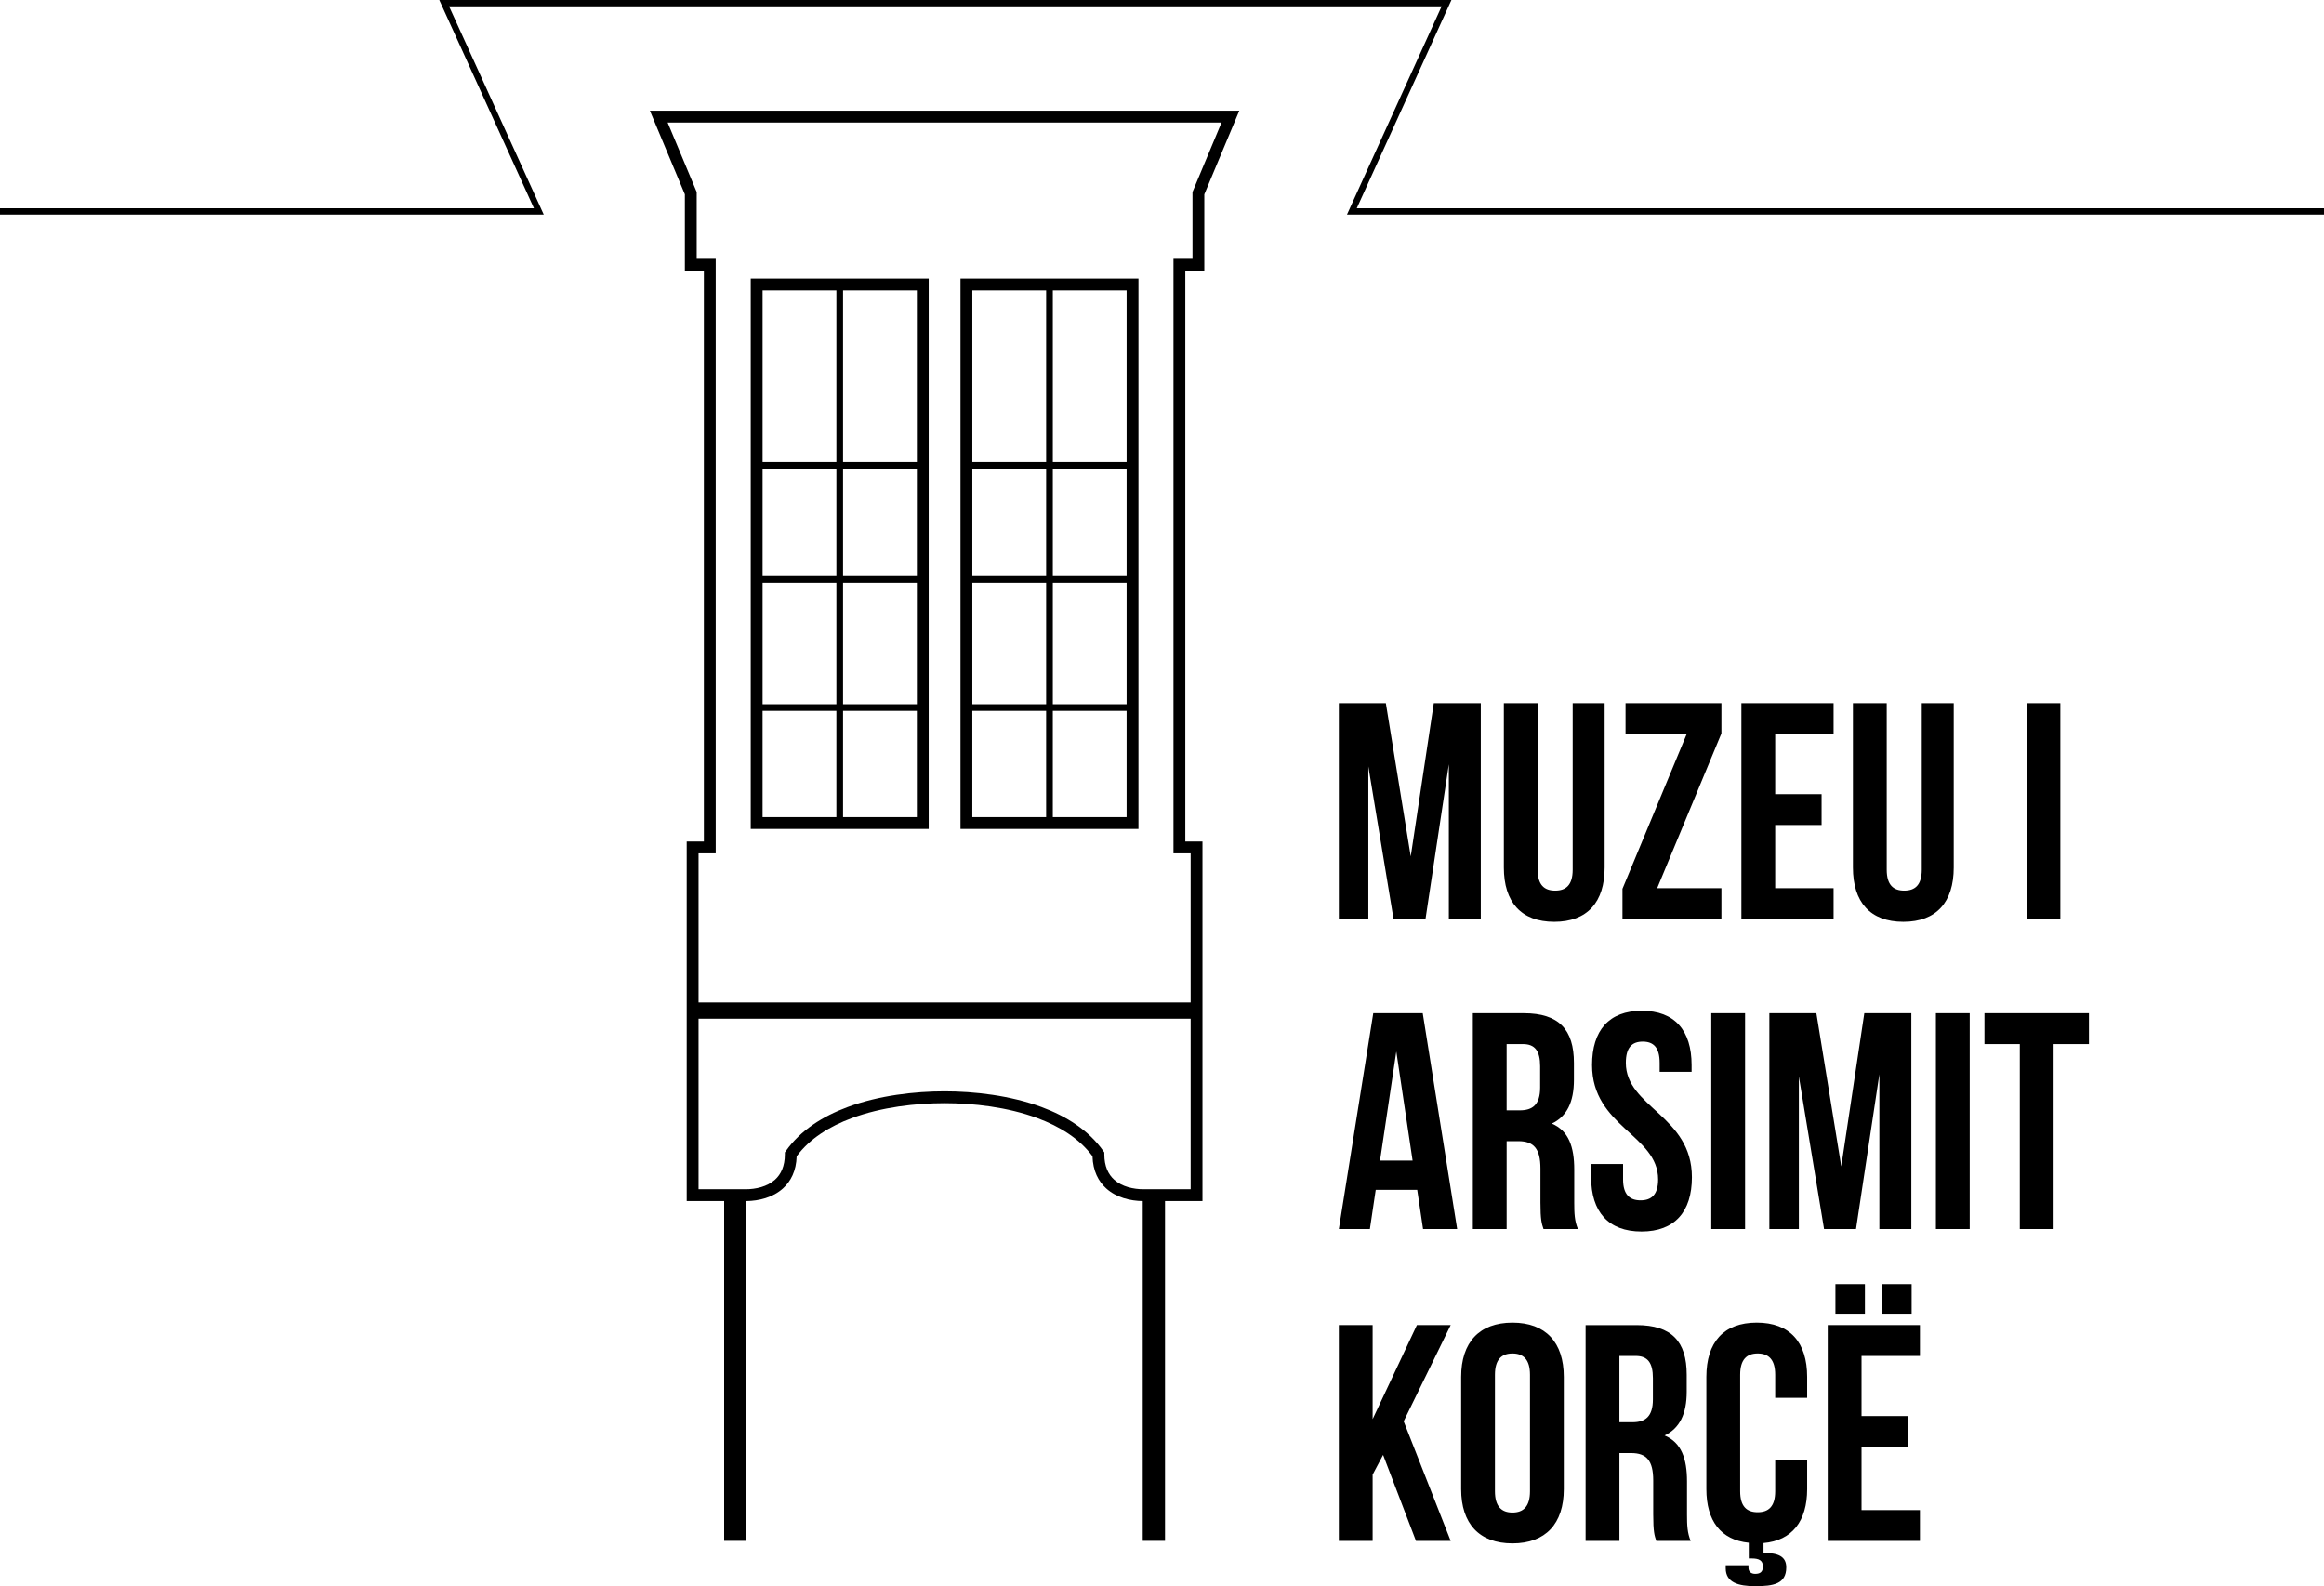
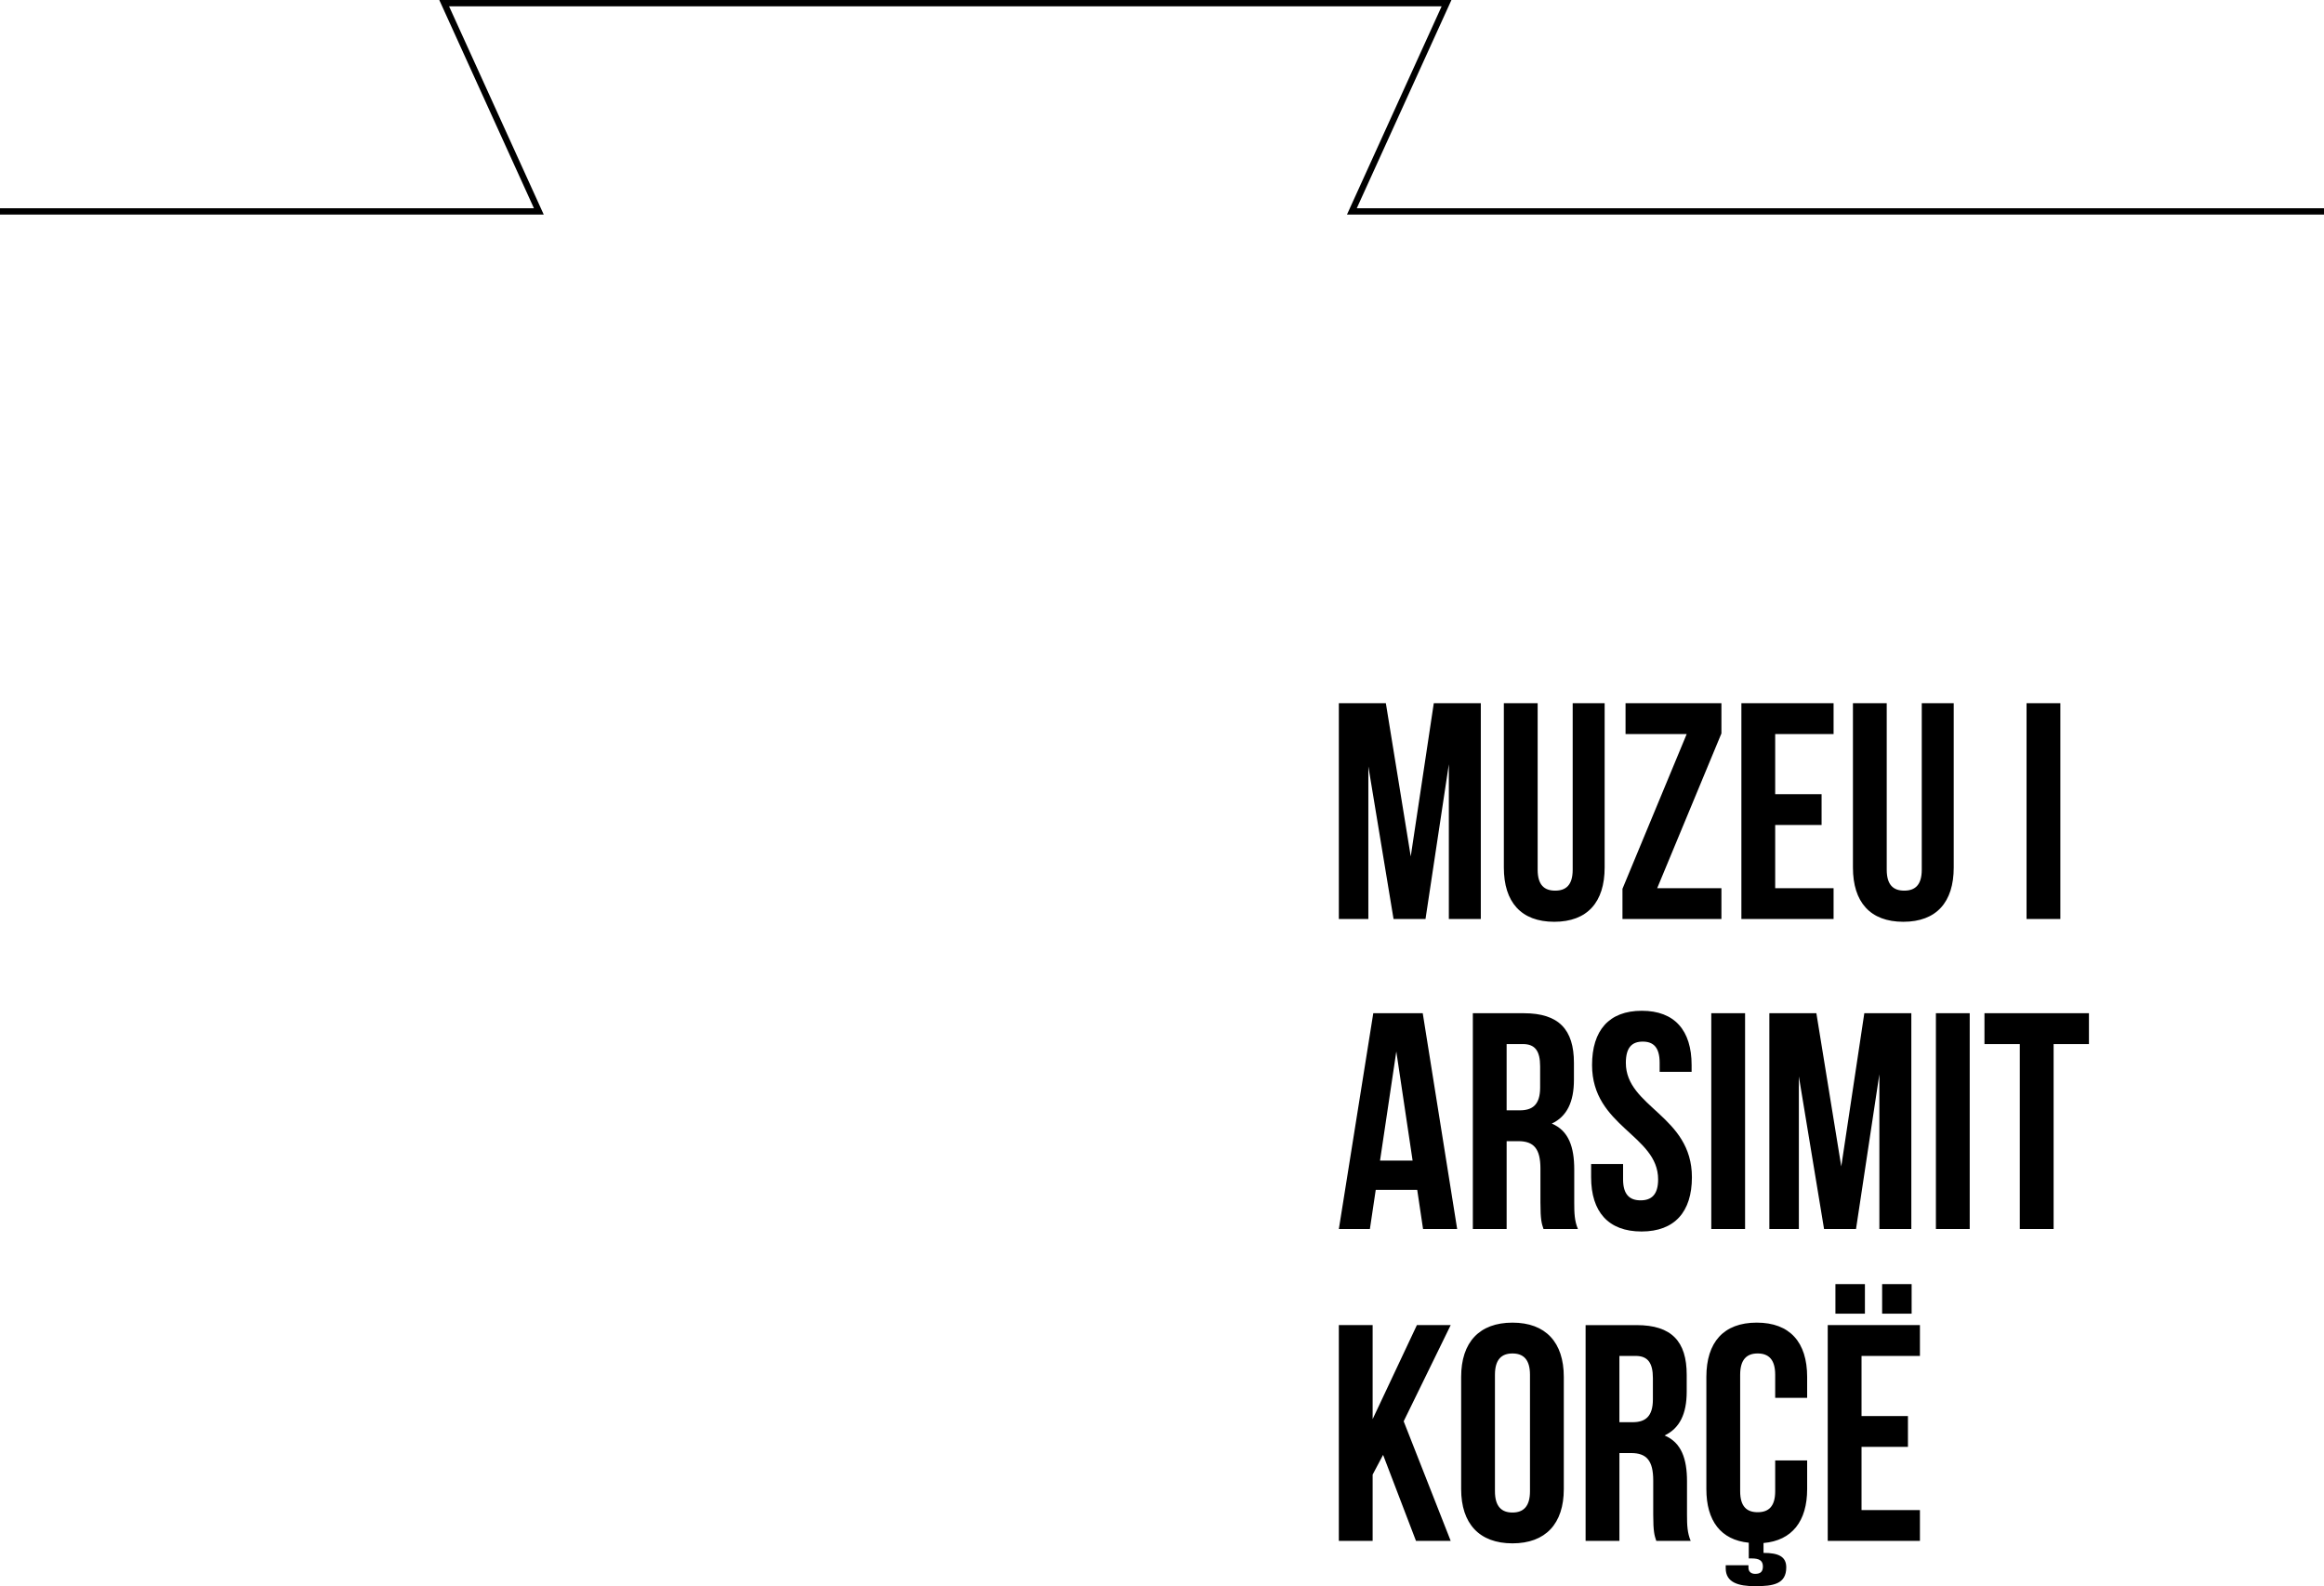
<svg xmlns="http://www.w3.org/2000/svg" version="1.1" id="Layer_1" x="0px" y="0px" width="250px" height="170.622px" viewBox="0 0 250 170.622" style="enable-background:new 0 0 250 170.622;" xml:space="preserve">
  <g>
    <g>
      <path style="fill-rule:evenodd;clip-rule:evenodd;" d="M149.081,75.643h-5.057v23.211h3.174V82.441l2.71,16.413h3.438 l2.511-16.646v16.646h3.438V75.643h-5.058l-2.479,16.48L149.081,75.643L149.081,75.643z M161.774,75.643v17.674 c0,3.713,1.852,5.836,5.422,5.836s5.421-2.123,5.421-5.836V75.643h-3.438v17.906c0,1.657-0.728,2.254-1.885,2.254 c-1.156,0-1.884-0.597-1.884-2.254V75.643H161.774L161.774,75.643z M174.865,75.643v3.316h6.578l-6.909,16.646v3.249h10.645 v-3.315h-6.91l6.91-16.646v-3.25H174.865L174.865,75.643z M190.963,78.959h6.281v-3.316h-9.917v23.211h9.917v-3.315h-6.281v-6.798 h4.991v-3.316h-4.991V78.959L190.963,78.959z M199.326,75.643v17.674c0,3.713,1.851,5.836,5.421,5.836 c3.569,0,5.421-2.123,5.421-5.836V75.643h-3.438v17.906c0,1.657-0.728,2.254-1.885,2.254s-1.884-0.597-1.884-2.254V75.643H199.326 L199.326,75.643z M218.002,98.854h3.636V75.643h-3.636V98.854z" />
      <path style="fill-rule:evenodd;clip-rule:evenodd;" d="M153.049,108.989h-5.321l-3.703,23.212h3.339l0.628-4.212h4.463 l0.628,4.212h3.669L153.049,108.989L153.049,108.989z M150.205,113.101l1.753,11.738h-3.504L150.205,113.101L150.205,113.101z M169.742,132.201c-0.364-0.862-0.396-1.692-0.396-2.818V125.8c0-2.42-0.596-4.178-2.414-4.939c1.62-0.764,2.381-2.321,2.381-4.71 v-1.823c0-3.581-1.62-5.339-5.389-5.339h-5.486v23.212h3.636v-9.45h1.256c1.652,0,2.38,0.795,2.38,2.95v3.648 c0,1.89,0.132,2.255,0.33,2.852H169.742L169.742,132.201z M163.825,112.305c1.289,0,1.852,0.729,1.852,2.387v2.288 c0,1.857-0.827,2.454-2.183,2.454h-1.421v-7.129H163.825L163.825,112.305z M171.263,114.56c0,6.631,7.107,7.526,7.107,12.301 c0,1.659-0.729,2.255-1.885,2.255c-1.157,0-1.885-0.596-1.885-2.255v-1.657h-3.438v1.426c0,3.714,1.852,5.836,5.421,5.836 c3.57,0,5.422-2.122,5.422-5.836c0-6.631-7.107-7.526-7.107-12.302c0-1.658,0.661-2.287,1.817-2.287 c1.158,0,1.819,0.629,1.819,2.287v0.962h3.438v-0.729c0-3.714-1.818-5.837-5.355-5.837S171.263,110.846,171.263,114.56 L171.263,114.56L171.263,114.56z M184.088,132.201h3.636v-23.212h-3.636V132.201L184.088,132.201z M195.393,108.989h-5.058v23.212 h3.174v-16.414l2.711,16.414h3.438l2.512-16.646v16.646h3.438v-23.212h-5.058l-2.479,16.479L195.393,108.989L195.393,108.989z M208.251,132.201h3.637v-23.212h-3.637V132.201L208.251,132.201z M213.474,112.305h3.802v19.896h3.637v-19.896h3.801v-3.316 h-11.239V112.305z" />
      <path style="fill-rule:evenodd;clip-rule:evenodd;" d="M152.322,165.747h3.734l-5.058-12.864l5.058-10.347h-3.636l-4.761,10.113 v-10.113h-3.636v23.211h3.636v-7.129l1.125-2.122L152.322,165.747L152.322,165.747z M160.816,147.875 c0-1.658,0.728-2.288,1.885-2.288c1.156,0,1.884,0.63,1.884,2.288v12.534c0,1.657-0.728,2.288-1.884,2.288 c-1.157,0-1.885-0.631-1.885-2.288V147.875L160.816,147.875z M157.181,160.176c0,3.714,1.95,5.836,5.521,5.836 c3.569,0,5.521-2.122,5.521-5.836v-12.07c0-3.714-1.951-5.835-5.521-5.835c-3.57,0-5.521,2.121-5.521,5.835V160.176 L157.181,160.176z M181.873,165.747c-0.363-0.862-0.396-1.69-0.396-2.818v-3.58c0-2.422-0.596-4.179-2.413-4.941 c1.619-0.763,2.38-2.321,2.38-4.708v-1.824c0-3.581-1.62-5.339-5.388-5.339h-5.488v23.211h3.637v-9.449h1.257 c1.652,0,2.38,0.796,2.38,2.95v3.647c0,1.891,0.132,2.255,0.33,2.852H181.873L181.873,165.747z M175.956,145.852 c1.289,0,1.851,0.729,1.851,2.388v2.288c0,1.856-0.825,2.453-2.182,2.453h-1.421v-7.129H175.956L175.956,145.852z M190.963,157.093v3.315c0,1.657-0.727,2.255-1.885,2.255c-1.156,0-1.883-0.598-1.883-2.255v-12.534 c0-1.658,0.727-2.288,1.883-2.288c1.158,0,1.885,0.63,1.885,2.288v2.486h3.438v-2.255c0-3.714-1.852-5.835-5.422-5.835 s-5.42,2.121-5.42,5.835v12.07c0,3.416,1.554,5.471,4.562,5.77v1.69h0.33c0.793,0,1.19,0.233,1.19,0.863 c0,0.563-0.265,0.796-0.827,0.796c-0.363,0-0.727-0.167-0.727-0.664v-0.265h-2.446v0.332c0,1.524,1.354,1.923,3.173,1.923 c1.951,0,3.339-0.232,3.339-2.023c0-1.16-0.826-1.558-2.446-1.558v-1.062c3.074-0.266,4.694-2.354,4.694-5.803v-3.083H190.963 L190.963,157.093z M200.251,145.852h6.282v-3.316h-9.918v23.211h9.918v-3.315h-6.282v-6.797h4.992v-3.316h-4.992V145.852 L200.251,145.852z M197.442,138.126v3.183h3.173v-3.183H197.442L197.442,138.126z M202.467,138.126v3.183h3.173v-3.183H202.467z" />
    </g>
-     <path style="fill-rule:evenodd;clip-rule:evenodd;" d="M103.323,29.959h19.145v59.206h-19.145V29.959L103.323,29.959z M121.194,75.75V62.69h-7.939v13.06H121.194L121.194,75.75z M112.537,75.75V62.69h-7.939v13.06H112.537L112.537,75.75z M104.597,76.467v11.424h7.939V76.467H104.597L104.597,76.467z M113.254,76.467v11.424h7.939V76.467H113.254L113.254,76.467z M121.194,61.971V50.41h-7.939v11.562H121.194L121.194,61.971z M112.537,61.971V50.41h-7.939v11.562H112.537L112.537,61.971z M121.194,49.691V31.234h-7.939v18.457H121.194L121.194,49.691z M112.537,49.691V31.234h-7.939v18.457H112.537L112.537,49.691z M80.759,29.959h19.144v59.206H80.759V29.959L80.759,29.959z M98.63,75.75V62.69H90.69v13.06H98.63L98.63,75.75z M89.973,75.75 V62.69h-7.939v13.06H89.973L89.973,75.75z M82.033,76.467v11.424h7.939V76.467H82.033L82.033,76.467z M90.69,76.467v11.424h7.939 V76.467H90.69L90.69,76.467z M98.63,61.971V50.41H90.69v11.562H98.63L98.63,61.971z M89.973,61.971V50.41h-7.939v11.562H89.973 L89.973,61.971z M98.63,49.691V31.234H90.69v18.457H98.63L98.63,49.691z M89.973,49.691V31.234h-7.939v18.457H89.973L89.973,49.691 z M101.613,13.181H71.82l3.126,7.476v7.182h2.046v63.956h-1.847v16.037h52.937V91.794h-1.848V27.838h2.046v-7.182l3.126-7.476 H101.613L101.613,13.181z M75.145,109.579v18.344h5.054c1.098,0,2.329-0.27,3.174-1.032c0.631-0.568,1.057-1.44,1.057-2.724v-0.2 l0.117-0.166c1.566-2.218,3.957-3.729,6.635-4.724c3.375-1.251,7.219-1.687,10.431-1.687s7.057,0.436,10.431,1.687 c2.679,0.994,5.069,2.506,6.635,4.724l0.117,0.166v0.2c0,1.283,0.426,2.155,1.057,2.724c0.845,0.763,2.076,1.032,3.174,1.032h5.055 v-18.344H75.145L75.145,109.579z M80.297,165.74v-36.544c1.336-0.017,2.84-0.378,3.926-1.36c0.847-0.763,1.43-1.88,1.477-3.46 c1.403-1.897,3.531-3.216,5.925-4.104c3.214-1.194,6.9-1.609,9.987-1.609s6.773,0.415,9.988,1.609 c2.394,0.888,4.522,2.206,5.925,4.104c0.047,1.58,0.631,2.697,1.477,3.46c1.087,0.982,2.59,1.344,3.926,1.36v36.544h2.397v-36.544 h4.029V90.52h-1.847V29.113h2.045v-8.207l3.764-8.999h-31.704H69.91l3.763,8.999v8.207h2.045V90.52h-1.847v38.676H77.9v36.544 H80.297z" />
    <polygon style="fill-rule:evenodd;clip-rule:evenodd;" points="250,23.081 144.898,23.081 155.082,0.678 48.308,0.678 58.492,23.081 0,23.081 0,22.402 57.438,22.402 47.255,0 156.136,0 145.952,22.402 250,22.402 " />
  </g>
</svg>